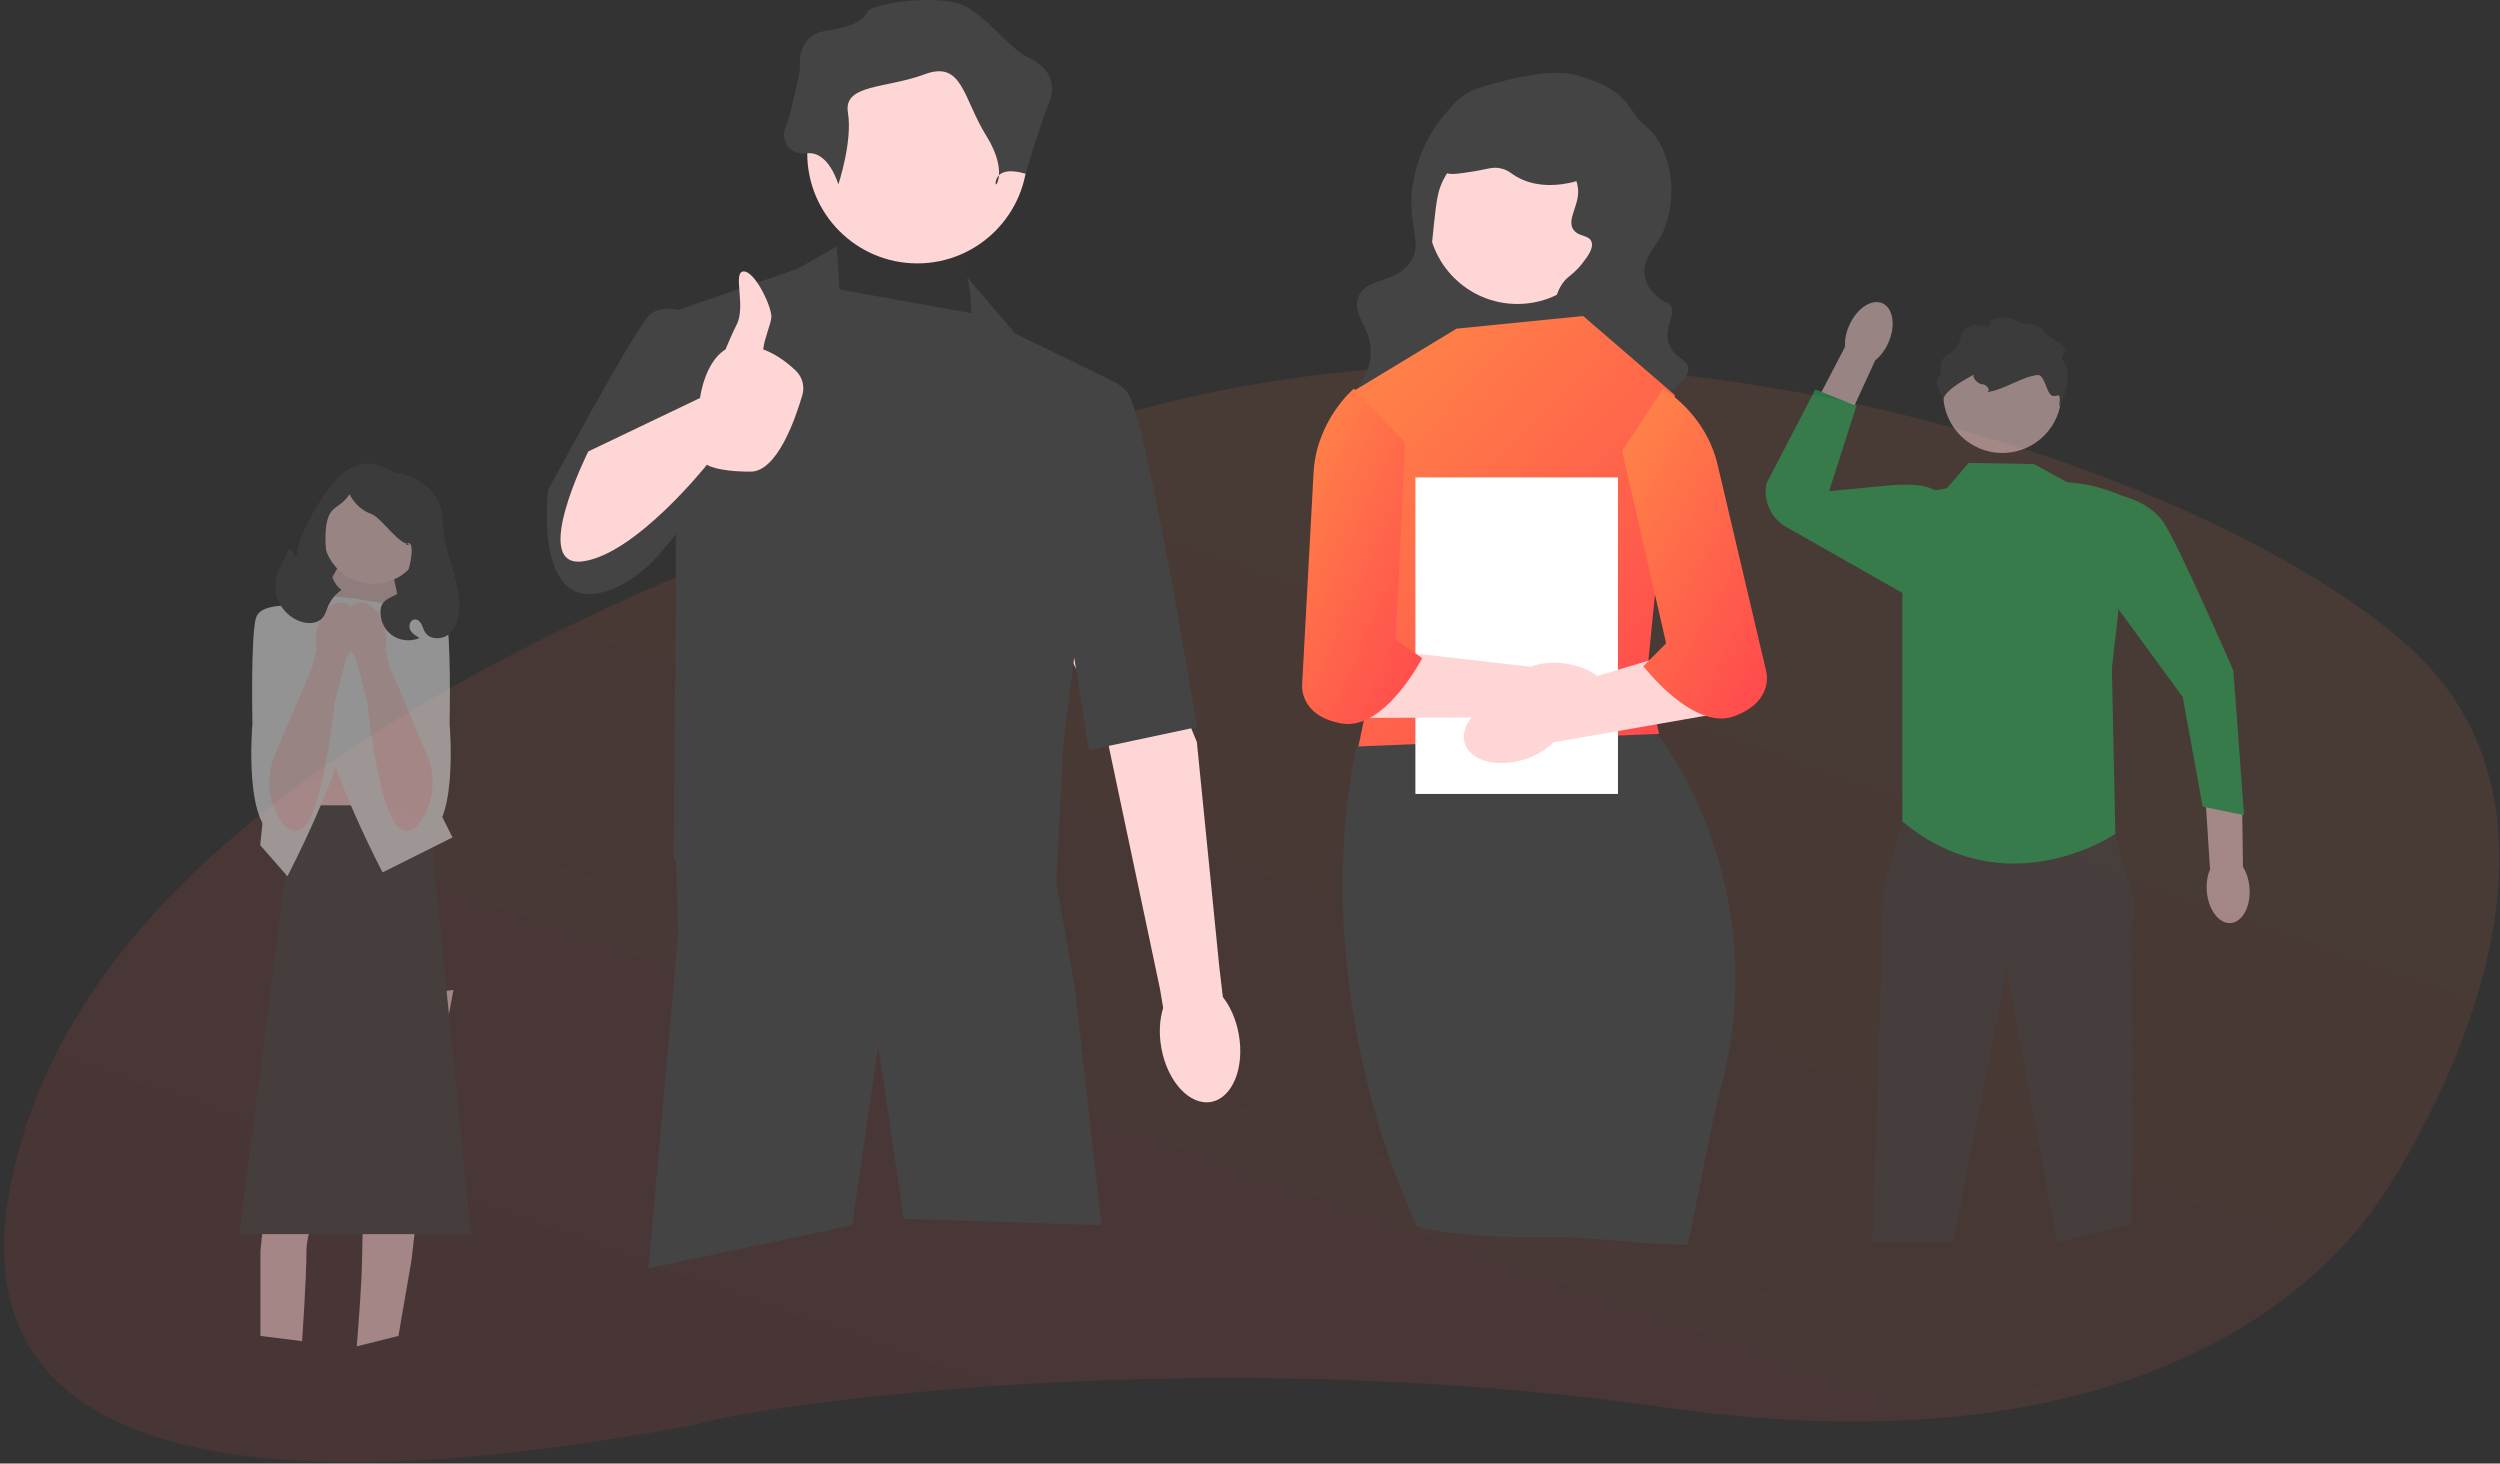
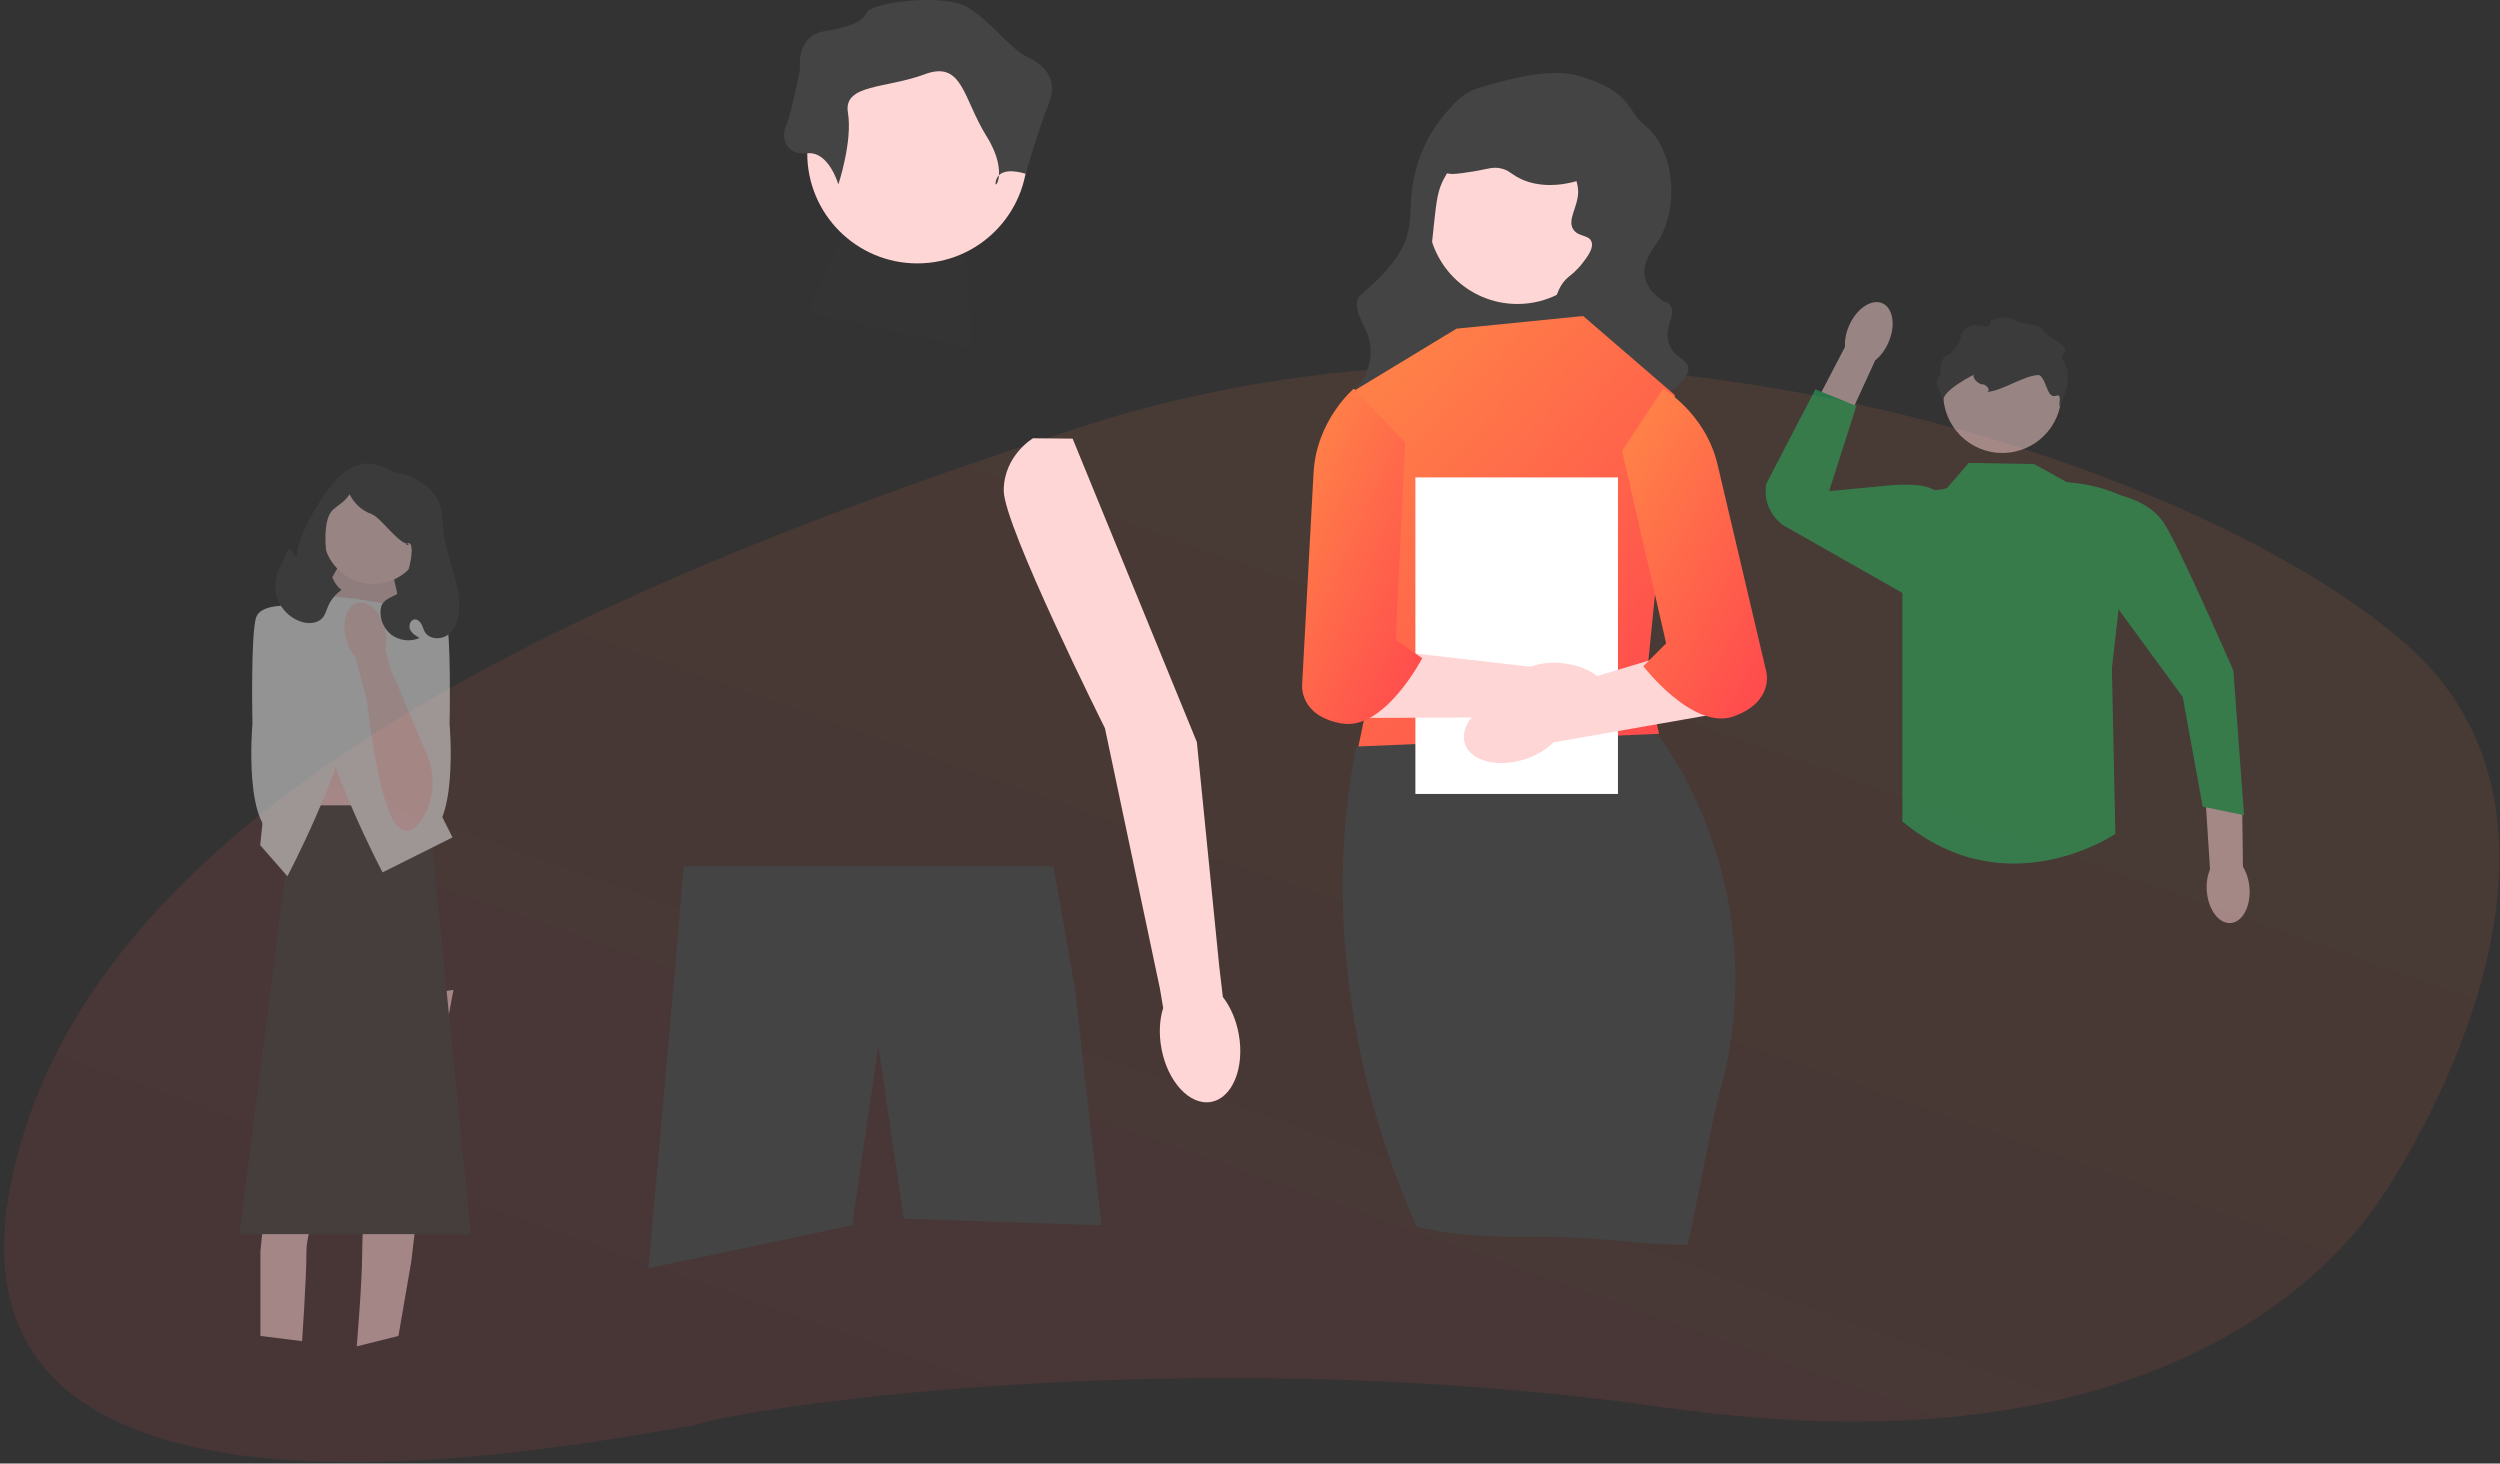
<svg xmlns="http://www.w3.org/2000/svg" width="480" height="281" viewBox="0 0 480 281" fill="none">
  <rect x="0" y="0" width="480" height="281" fill="#333333" stroke="none" />
  <path opacity="0.1" d="M319.886 270.263C224.764 256.758 138.123 271.273 133.832 273.544C106.208 278.243 -11.206 301.23 1.772 228.972C14.75 156.715 109.101 113.936 207.963 81.836C306.825 49.736 422.533 89.119 461.875 123.598C501.217 158.077 465.031 218.574 456.836 230.54C448.642 242.506 415.008 283.769 319.886 270.263Z" fill="url(#paint0_linear_5385_41024)" />
  <path d="M130.202 179.035L130.207 179.141L124.5 243.5L163.623 235.254L168.642 200.791L173.5 234L211.5 235.254L206.392 189.842L202.8 169.408V169.403L202.261 166.328H131.258L131.165 167.441L130.202 179.035Z" fill="#444444" />
  <path d="M232.538 211.565C228.437 212.312 224.16 207.693 222.986 201.249C222.472 198.428 222.638 195.725 223.331 193.514L222.702 189.799L212.15 139.823C212.15 139.823 192.718 100.953 192.718 94.205C192.719 87.457 198.339 84.147 198.339 84.147L205.945 84.219L229.797 142.473L234.092 185.521L234.787 191.427C236.215 193.251 237.324 195.722 237.837 198.543C239.012 204.988 236.639 210.818 232.538 211.565Z" fill="#FFD6D6" />
  <path opacity="0.1" d="M155.169 60.067L162.238 43.719L185.213 47.696L186.76 66.929L155.169 60.067Z" fill="#444444" />
-   <path d="M105.24 94.088C105.24 94.088 121.588 63.602 124.681 60.509C126.058 59.132 128.222 59.113 130.201 59.514L152.959 51.672L160.672 47.338L161.18 55.584L186.504 60.129C186.364 55.101 185.654 53.188 185.654 53.188L194.933 64.044L213.048 72.88L213.038 72.96C214.368 73.424 215.628 74.218 216.583 75.531C220.118 80.392 229.838 139.598 229.838 139.598L209.072 144.016L206.245 126.281L204.211 142.249L202.665 172.072C202.665 172.072 174.388 196.373 160.691 187.537C146.994 178.7 130.204 179.142 130.204 179.142L129.785 165.318C129.487 164.841 129.32 164.561 129.32 164.561L129.762 115.524V102.476C126.396 107.166 122.334 111.198 117.612 113.087C102.147 119.273 105.24 94.088 105.24 94.088V94.088Z" fill="#444444" />
  <path d="M176.128 50.572C164.454 50.572 154.991 41.109 154.991 29.436C154.991 17.762 164.454 8.299 176.128 8.299C187.801 8.299 197.265 17.762 197.265 29.436C197.265 41.109 187.801 50.572 176.128 50.572Z" fill="#FFD6D6" />
  <path d="M160.964 35.408C160.964 35.408 159.126 28.976 154.99 29.435C150.855 29.895 149.936 26.219 150.855 24.381C151.774 22.543 153.612 13.353 153.612 13.353C153.612 13.353 152.693 6.92 158.207 6.001C163.721 5.082 165.559 4.163 166.478 2.325C167.397 0.487 181.182 -1.351 185.776 1.406C190.371 4.163 194.047 9.452 197.264 10.943C200.48 12.434 203.237 15.191 201.399 19.786C199.561 24.381 196.896 33.367 196.896 33.367C196.896 33.367 192.209 31.733 191.29 34.489C190.371 37.246 194.047 33.571 189.452 26.219C184.857 18.867 184.858 11.515 177.506 14.272C170.154 17.029 161.883 16.11 162.802 21.624C163.721 27.138 160.964 35.408 160.964 35.408V35.408Z" fill="#444444" />
-   <path d="M112.954 86.676L134.404 76.415C134.404 76.415 135.265 69.547 139.288 67.098C139.972 65.466 140.758 63.674 141.473 62.254C143.24 58.742 140.589 52.114 142.798 52.114C145.008 52.114 148.273 59.084 148.101 60.951C147.968 62.384 146.784 64.885 146.539 67.075C149.233 68.091 151.406 69.832 152.835 71.219C154.071 72.419 154.531 74.209 154.048 75.863C152.647 80.656 149.147 90.554 144.124 90.554C137.496 90.554 135.729 89.228 135.729 89.228C135.729 89.228 122.032 106.46 111.87 107.785C101.708 109.111 112.954 86.676 112.954 86.676V86.676Z" fill="#FFD6D6" />
  <g opacity="0.5">
-     <path d="M367.4 154.877L365.251 157.703C365.251 157.703 365.057 159.022 361.798 169.774L359.5 238.5H375L385.28 185.927L395 238.5L409.366 235L409.218 177.47C409.218 177.47 410.205 174.861 409.366 171.804C406.152 160.103 406.337 163.188 406.205 159.182C406.038 154.104 367.4 154.877 367.4 154.877Z" fill="#444444" />
    <path d="M384.448 86.969C378.18 86.969 373.1 81.888 373.1 75.62C373.1 69.353 378.18 64.272 384.448 64.272C390.715 64.272 395.796 69.353 395.796 75.62C395.796 81.888 390.715 86.969 384.448 86.969Z" fill="#FFD6D6" />
    <path d="M390.549 89.103L396.828 92.574C402.067 92.953 405.825 94.347 409.163 96.028L405.481 128.308L406.151 160.105C406.151 160.105 385.271 174.409 365.25 157.703V114.499L366.19 97.318C366.299 95.315 368.071 93.76 370.06 94.024C371.196 94.174 372.504 94.145 373.84 93.7L377.996 88.877L390.549 89.103V89.103V89.103Z" fill="#26BB62" />
    <path d="M355.046 62.473C354.413 63.901 354.155 65.354 354.238 66.613L347.347 79.838L353.735 82.933L360.038 69.185C361.028 68.401 361.931 67.235 362.565 65.806C364.011 62.544 363.501 59.153 361.425 58.232C359.348 57.311 356.493 59.21 355.046 62.473V62.473Z" fill="#FFD6D6" />
    <path d="M373.841 93.7L371.94 94.569C370.195 92.694 364.941 92.989 362.392 93.232L351.189 94.3L356.42 77.934L348.545 74.764L339.134 92.876C338.565 95.948 339.842 99.07 342.401 100.862L366.412 114.498L369.203 95.821L373.841 93.7V93.7V93.7Z" fill="#26BB62" />
    <path d="M431.903 170.468C431.784 168.91 431.322 167.509 430.651 166.439L430.449 151.528L423.357 151.832L424.325 166.925C423.825 168.084 423.583 169.54 423.703 171.097C423.976 174.656 426.033 177.4 428.298 177.226C430.562 177.052 432.177 174.026 431.903 170.468L431.903 170.468L431.903 170.468Z" fill="#FFD6D6" />
    <path d="M403.909 100.107L407.168 95.156C407.168 95.156 412.483 96.171 415.308 100.179C418.132 104.187 428.808 128.767 428.808 128.767L430.858 156.514L422.918 154.879L419.086 133.835L406.766 117L403.909 100.107L403.909 100.107Z" fill="#26BB62" />
    <path d="M373.1 77.124C372.674 74.961 379.252 71.813 379.24 71.816C378.219 72.142 379.825 74.013 380.874 73.792C380.874 73.792 382.415 74.576 381.575 75.251C384.47 75.003 388.338 72.252 391.232 72.004C392.397 71.902 392.848 74.709 393.579 75.619C394.686 77.012 395.797 74.242 395.387 77.933H395.552C396.157 76.476 396.761 74.994 396.958 73.429C397.149 71.864 396.882 70.178 395.883 68.956C395.552 68.543 396.852 67.181 396.502 66.787C395.389 65.508 393.23 64.808 392.238 63.44C390.924 61.628 389.429 62.907 386.694 61.383C385.978 60.984 384.734 60.841 383.941 61.048L382.09 61.531C382.451 62.073 382.004 62.787 381.36 62.699L378.947 62.371C378.037 62.664 377.172 63.096 376.765 63.93C376.517 64.426 376.472 65.005 376.281 65.527C375.931 66.487 375.104 67.181 374.443 67.957C372.664 68.475 372.568 69.805 372.568 72.035C370.911 72.965 372.64 75.044 373.1 77.124V77.124L373.1 77.124Z" fill="#444444" />
  </g>
  <g opacity="0.5">
    <path d="M79.222 119.875H59.919V113.519C59.919 102.865 68.568 94.216 79.222 94.216H79.222V119.875V119.875Z" fill="#444444" />
    <path d="M74.947 108.01L78.266 122.938L58.817 119.708L66.743 105.59L74.947 108.01Z" fill="#FFD6D6" />
    <path opacity="0.1" d="M74.947 108.01L78.266 122.938L58.817 119.708L66.743 105.59L74.947 108.01Z" fill="#444444" />
    <path d="M74.948 139.899H56.302V167.496H74.948V139.899Z" fill="#FFD6D6" />
    <path d="M87.064 190.057L82.962 212.06C82.962 212.06 80.759 225.987 79 242L76.5 256.5L68.5 258.5C68.5 258.5 69.537 245.996 69.537 240.775C69.537 235.554 70.656 215.416 70.656 215.416L70.097 192.437L87.064 190.057Z" fill="#FFD6D6" />
    <path d="M58.837 186.645L56.658 208.92C56.658 208.92 51.435 224.132 50 240.236V256.5L58 257.5C58 257.5 58.837 245.5 58.837 240.236C58.837 233.5 67.546 215.566 67.546 215.566L74.474 193.65L58.837 186.645Z" fill="#FFD6D6" />
    <path d="M82.218 154.63L90.378 236.959C90.378 236.959 65.009 236.959 45.99 236.959L56.42 154.63L82.218 154.63Z" fill="#444444" />
    <path d="M67.861 114.913L77.184 116.405L76.438 139.899L86.88 160.783L73.454 167.495C73.454 167.495 63.013 147.73 61.148 135.424C59.283 123.117 60.402 114.167 60.402 114.167L67.861 114.913L67.861 114.913Z" fill="#F4F4F4" />
    <path d="M60.774 115.66L51.451 117.151L52.197 140.646L49.959 162.275L55.18 168.242C55.18 168.242 65.622 148.477 67.486 136.17C69.351 123.864 68.232 114.914 68.232 114.914L60.774 115.66L60.774 115.66V115.66Z" fill="#F4F4F4" />
    <path d="M75.132 116.965L77.183 116.405C77.183 116.405 84.455 115.473 85.573 118.456C86.692 121.44 86.319 138.967 86.319 138.967C86.319 138.967 88.244 160.479 80.755 160.724C73.267 160.969 74.759 143.069 74.759 143.069L75.132 116.965Z" fill="#F4F4F4" />
    <path d="M71.69 112.107C77.02 112.107 81.341 107.786 81.341 102.455C81.341 97.125 77.02 92.804 71.69 92.804C66.359 92.804 62.038 97.125 62.038 102.455C62.038 107.786 66.359 112.107 71.69 112.107Z" fill="#FFD6D6" />
    <path d="M68.673 115.739C70.743 115.213 73.091 117.425 73.917 120.679C74.264 121.975 74.297 123.335 74.011 124.645L74.901 128.345L74.966 128.341L81.984 144.88C83.616 148.726 83.443 153.14 81.362 156.762C80.124 158.917 78.499 160.365 76.591 158.887C73.424 156.433 71.356 142.385 70.412 134.315L68.228 126.113C67.352 125.097 66.731 123.885 66.419 122.58C65.593 119.327 66.602 116.264 68.673 115.739H68.673V115.739Z" fill="#FFD6D6" />
    <path d="M59.657 116.965L57.606 116.405C57.606 116.405 50.334 115.473 49.216 118.456C48.097 121.44 48.47 138.967 48.47 138.967C48.47 138.967 46.545 160.479 54.034 160.724C61.522 160.969 60.03 143.069 60.03 143.069L59.657 116.965Z" fill="#F4F4F4" />
-     <path d="M66.117 115.739C64.046 115.213 61.699 117.425 60.873 120.679C60.525 121.975 60.493 123.335 60.778 124.645L59.889 128.345L59.823 128.341L52.805 144.88C51.174 148.726 51.346 153.14 53.427 156.762C54.665 158.917 56.291 160.365 58.199 158.887C61.365 156.433 63.433 142.385 64.378 134.315L66.561 126.113C67.438 125.097 68.058 123.885 68.37 122.58C69.196 119.327 68.187 116.264 66.117 115.739H66.117V115.739Z" fill="#FFD6D6" />
    <path d="M53.215 110.264C53.706 108.771 54.675 107.464 55.109 105.954C55.684 103.948 56.91 108.397 57.03 106.314C57.257 102.355 63.3 92.171 66.749 90.214C70.199 88.258 72.18 88.848 75.695 90.685C75.695 90.685 77.401 90.794 79.524 91.842C81.648 92.891 83.56 94.57 84.386 96.79C85.041 98.549 84.968 100.482 85.187 102.346C85.797 107.541 88.709 112.482 88.084 117.675C87.889 119.295 87.273 120.97 85.948 121.923C84.623 122.876 82.483 122.772 81.611 121.393C81.314 120.922 81.188 120.364 80.933 119.869C80.678 119.374 80.217 118.912 79.661 118.928C78.824 118.951 78.398 120.073 78.728 120.843C79.058 121.612 79.833 122.076 80.561 122.49C78.827 123.269 76.677 123.027 75.16 121.88C73.644 120.733 72.826 118.729 73.105 116.849C73.498 114.199 77.358 114.747 77.813 112.107C78.144 110.185 79.307 106.969 78.99 105.045C78.674 103.12 77.153 105.45 78.755 104.339C76.992 105.188 73.222 99.375 71.376 98.724C69.531 98.073 67.966 96.663 67.127 94.895C65.17 97.732 63.448 96.962 62.747 100.337C62.046 103.712 62.694 111.379 65.581 113.263C64.426 114.051 63.505 115.178 62.963 116.467C62.656 117.197 62.457 117.996 61.947 118.603C60.974 119.761 59.177 119.832 57.744 119.345C55.968 118.741 54.45 117.414 53.612 115.736C52.775 114.057 52.629 112.046 53.215 110.264L53.215 110.264L53.215 110.264Z" fill="#444444" />
  </g>
  <path d="M273.421 39.197L308.483 43.327L304.567 76.576L269.505 72.446L273.421 39.197Z" fill="#444444" />
  <path d="M291.337 58.363C281.83 58.363 274.123 50.656 274.123 41.149C274.123 31.642 281.83 23.935 291.337 23.935C300.844 23.935 308.551 31.642 308.551 41.149C308.551 50.656 300.844 58.363 291.337 58.363Z" fill="#FFD6D6" />
-   <path d="M302.689 14.451H302.689C313.416 17.429 312.417 21.427 315.667 23.947C321.394 28.386 322.563 39.395 318.474 46.087C317.382 47.876 315.244 50.239 315.806 53.128C316.237 55.346 318.058 56.839 318.401 57.111C321.209 59.337 319.493 56.88 320.677 58.605C321.984 60.509 319.357 62.671 320.427 65.93C321.376 68.82 324.023 68.897 324.161 70.66C324.397 73.697 316.968 78.87 309.864 77.557C303.539 76.389 299.439 70.443 298.451 65.181C297.789 61.656 298.02 55.755 301.084 53.233C301.514 52.879 302.674 52.037 303.858 50.495C304.795 49.275 306.029 47.669 305.565 46.406C305.072 45.06 303.17 45.514 302.152 44.165C300.771 42.336 302.969 39.779 303.006 36.911C303.07 32.053 296.95 25.481 289.637 25.529C281.341 25.585 277.294 34.123 276.869 35.058C275.989 36.996 275.773 38.946 275.339 42.846C274.717 48.442 274.328 51.95 275.658 55.754C277.57 61.227 280.85 61.046 281.311 65.001C282.029 71.167 274.616 76.402 273.77 76.984C267.499 81.297 258.737 81.784 257.554 79.364C256.489 77.183 262.586 74.704 263.139 68.377C263.618 62.894 259.392 60.707 260.793 57.068C262.335 53.062 267.857 54.668 270.787 50.277C273.521 46.179 269.713 43.278 271.429 34.417C271.792 32.543 273.025 27.186 277.156 22.221C278.975 20.033 280.826 17.809 283.913 16.887C287.368 15.856 297.014 12.875 302.689 14.45L302.689 14.451L302.689 14.451Z" fill="#444444" />
+   <path d="M302.689 14.451H302.689C313.416 17.429 312.417 21.427 315.667 23.947C321.394 28.386 322.563 39.395 318.474 46.087C317.382 47.876 315.244 50.239 315.806 53.128C316.237 55.346 318.058 56.839 318.401 57.111C321.209 59.337 319.493 56.88 320.677 58.605C321.984 60.509 319.357 62.671 320.427 65.93C321.376 68.82 324.023 68.897 324.161 70.66C324.397 73.697 316.968 78.87 309.864 77.557C303.539 76.389 299.439 70.443 298.451 65.181C297.789 61.656 298.02 55.755 301.084 53.233C301.514 52.879 302.674 52.037 303.858 50.495C304.795 49.275 306.029 47.669 305.565 46.406C305.072 45.06 303.17 45.514 302.152 44.165C300.771 42.336 302.969 39.779 303.006 36.911C303.07 32.053 296.95 25.481 289.637 25.529C281.341 25.585 277.294 34.123 276.869 35.058C275.989 36.996 275.773 38.946 275.339 42.846C274.717 48.442 274.328 51.95 275.658 55.754C277.57 61.227 280.85 61.046 281.311 65.001C282.029 71.167 274.616 76.402 273.77 76.984C267.499 81.297 258.737 81.784 257.554 79.364C256.489 77.183 262.586 74.704 263.139 68.377C263.618 62.894 259.392 60.707 260.793 57.068C273.521 46.179 269.713 43.278 271.429 34.417C271.792 32.543 273.025 27.186 277.156 22.221C278.975 20.033 280.826 17.809 283.913 16.887C287.368 15.856 297.014 12.875 302.689 14.45L302.689 14.451L302.689 14.451Z" fill="#444444" />
  <path d="M308.165 30.418C307.28 34.109 301.443 35.282 298.989 35.467C297.95 35.545 294.439 35.809 291.202 33.936C290.006 33.244 289.604 32.698 288.322 32.371C286.585 31.929 285.618 32.495 282.739 32.94C279.537 33.434 277.937 33.681 277.227 32.903C276.066 31.632 277.49 28.087 279.29 25.791C282.618 21.547 287.891 20.732 290.35 20.352C293.16 19.918 298.862 19.037 303.579 22.523C304.209 22.989 309.063 26.668 308.165 30.418H308.165L308.165 30.418Z" fill="#444444" />
  <path d="M272 235.5C280.536 237.57 288.328 237.5 297.5 237.5C307.434 237.5 314.5 239 324 239C325 235.298 328.702 215.007 329.989 210.473C341.539 169.756 318.141 140.889 318.141 140.889L312.368 136.334L260.405 143.32C254.358 172.803 259.102 206.833 272 235.5Z" fill="#444444" />
  <path d="M279.656 63.102L303.965 60.672L321.589 75.865L316.119 130.559L318.55 140.89L260.817 143.321L263.856 128.736L259.602 75.257L279.656 63.102Z" fill="url(#paint1_linear_5385_41024)" />
  <path d="M271.755 91.665H310.649V152.437H271.755V91.665Z" fill="white" />
  <path d="M292.659 145.814C287.401 147.462 282.289 146.084 281.24 142.738C280.192 139.392 283.605 135.344 288.865 133.696C290.957 133.009 293.183 132.833 295.358 133.183L317.724 126.482L331.919 136.637L298.285 142.529C296.699 144.058 294.77 145.184 292.659 145.814Z" fill="#FFD6D6" />
  <path d="M319.297 74.649C319.297 74.649 327.446 79.305 329.774 89.201L339.088 128.782C339.088 128.782 340.834 134.602 332.976 137.513C325.118 140.423 315.514 127.909 315.514 127.909L319.9 123.522L311.439 86.581L319.297 74.649V74.649L319.297 74.649Z" fill="url(#paint2_linear_5385_41024)" />
  <path d="M298.719 139.964C304.185 140.659 308.975 138.402 309.416 134.923C309.858 131.444 305.785 128.062 300.317 127.367C298.137 127.059 295.914 127.279 293.836 128.006L270.638 125.354L258.456 137.852L292.602 137.723C294.433 138.947 296.53 139.716 298.719 139.964Z" fill="#FFD6D6" />
  <path d="M259.95 74.61C259.95 74.61 252.75 80.631 252.202 90.781L250.014 131.385C250.014 131.385 249.321 137.422 257.569 138.901C265.817 140.381 273.064 126.369 273.064 126.369L267.974 122.825L269.789 84.97L259.95 74.61H259.95H259.95Z" fill="url(#paint3_linear_5385_41024)" />
  <defs>
    <linearGradient id="paint0_linear_5385_41024" x1="92.518" y1="277.88" x2="184.046" y2="18.955" gradientUnits="userSpaceOnUse">
      <stop stop-color="#FF4D4D" />
      <stop offset="1" stop-color="#FF7F48" />
    </linearGradient>
    <linearGradient id="paint1_linear_5385_41024" x1="309.719" y1="142.203" x2="252.747" y2="89.024" gradientUnits="userSpaceOnUse">
      <stop stop-color="#FF4D4D" />
      <stop offset="1" stop-color="#FF7F48" />
    </linearGradient>
    <linearGradient id="paint2_linear_5385_41024" x1="333.927" y1="137.095" x2="297.102" y2="116.958" gradientUnits="userSpaceOnUse">
      <stop stop-color="#FF4D4D" />
      <stop offset="1" stop-color="#FF7F48" />
    </linearGradient>
    <linearGradient id="paint3_linear_5385_41024" x1="268.648" y1="138.139" x2="235.554" y2="123.388" gradientUnits="userSpaceOnUse">
      <stop stop-color="#FF4D4D" />
      <stop offset="1" stop-color="#FF7F48" />
    </linearGradient>
  </defs>
</svg>